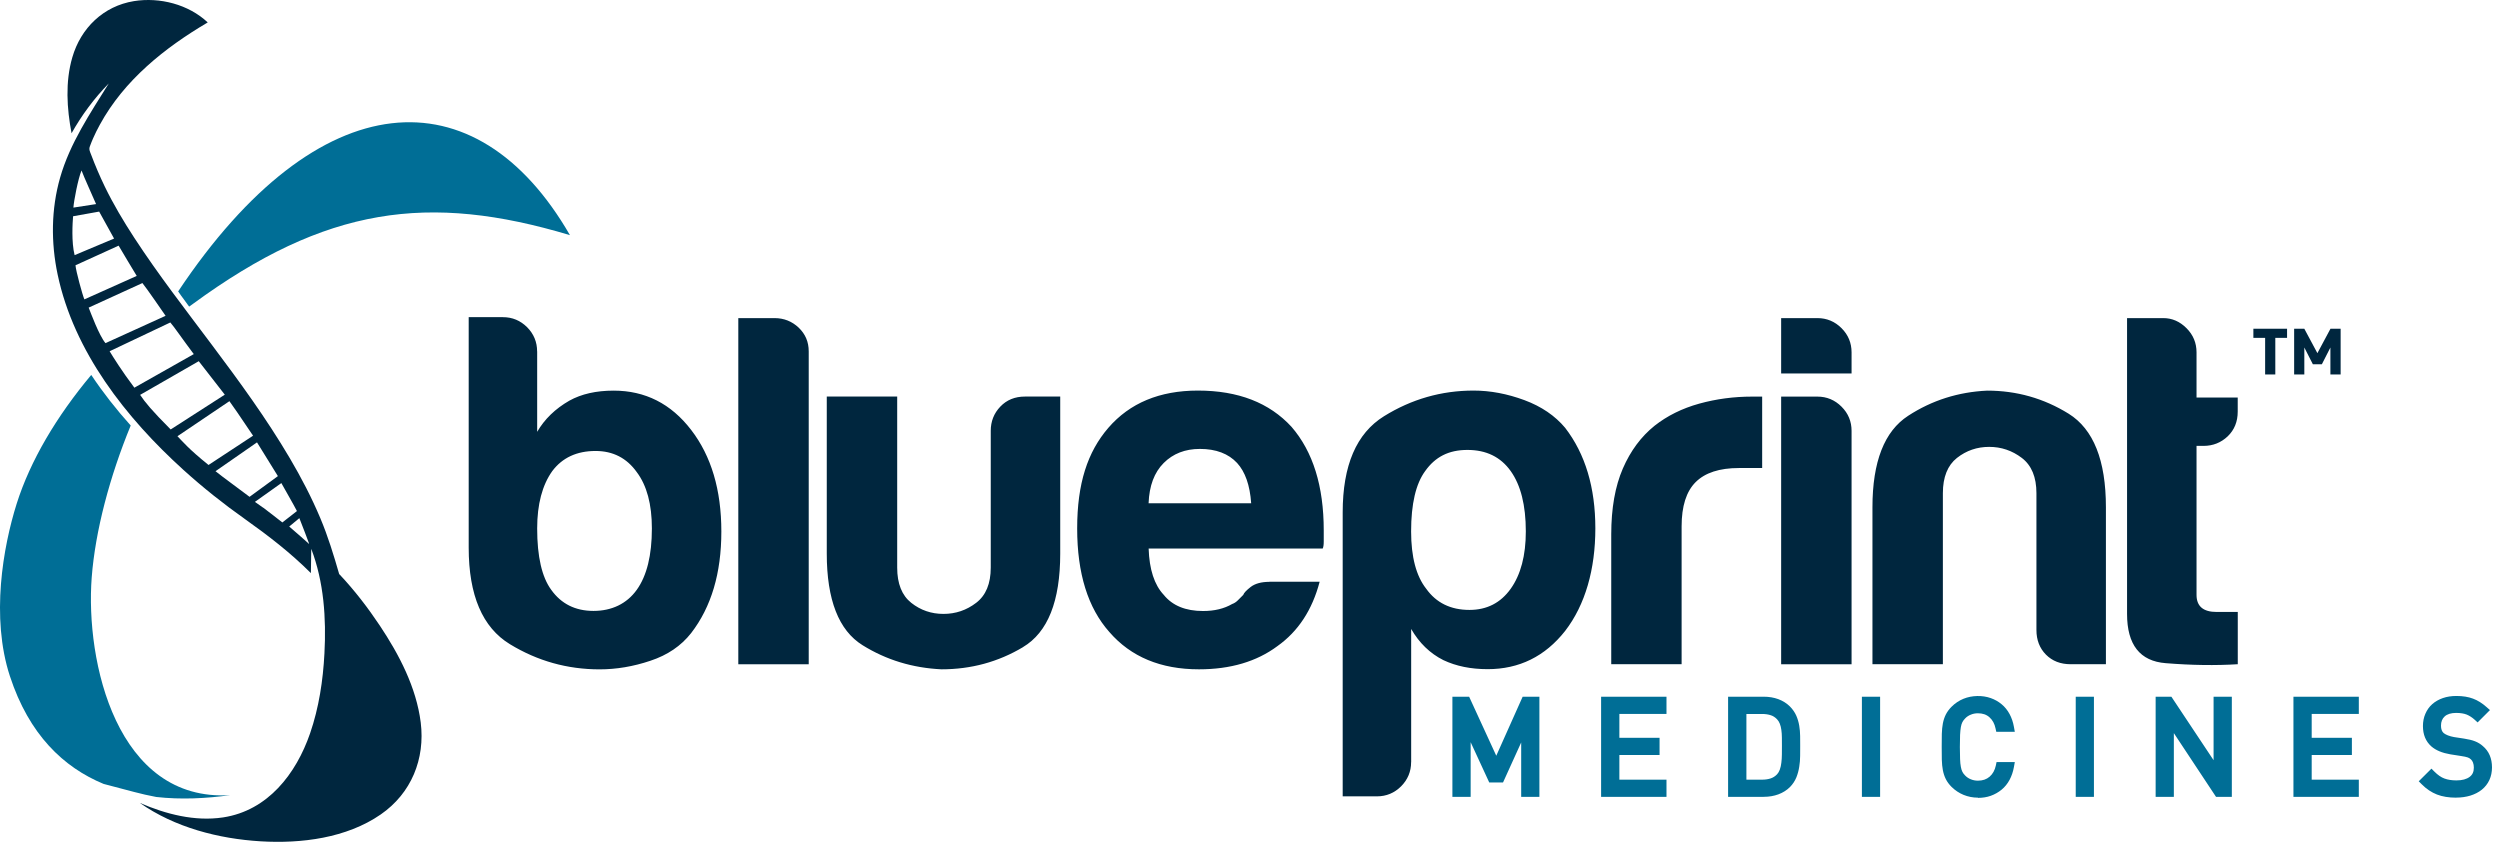
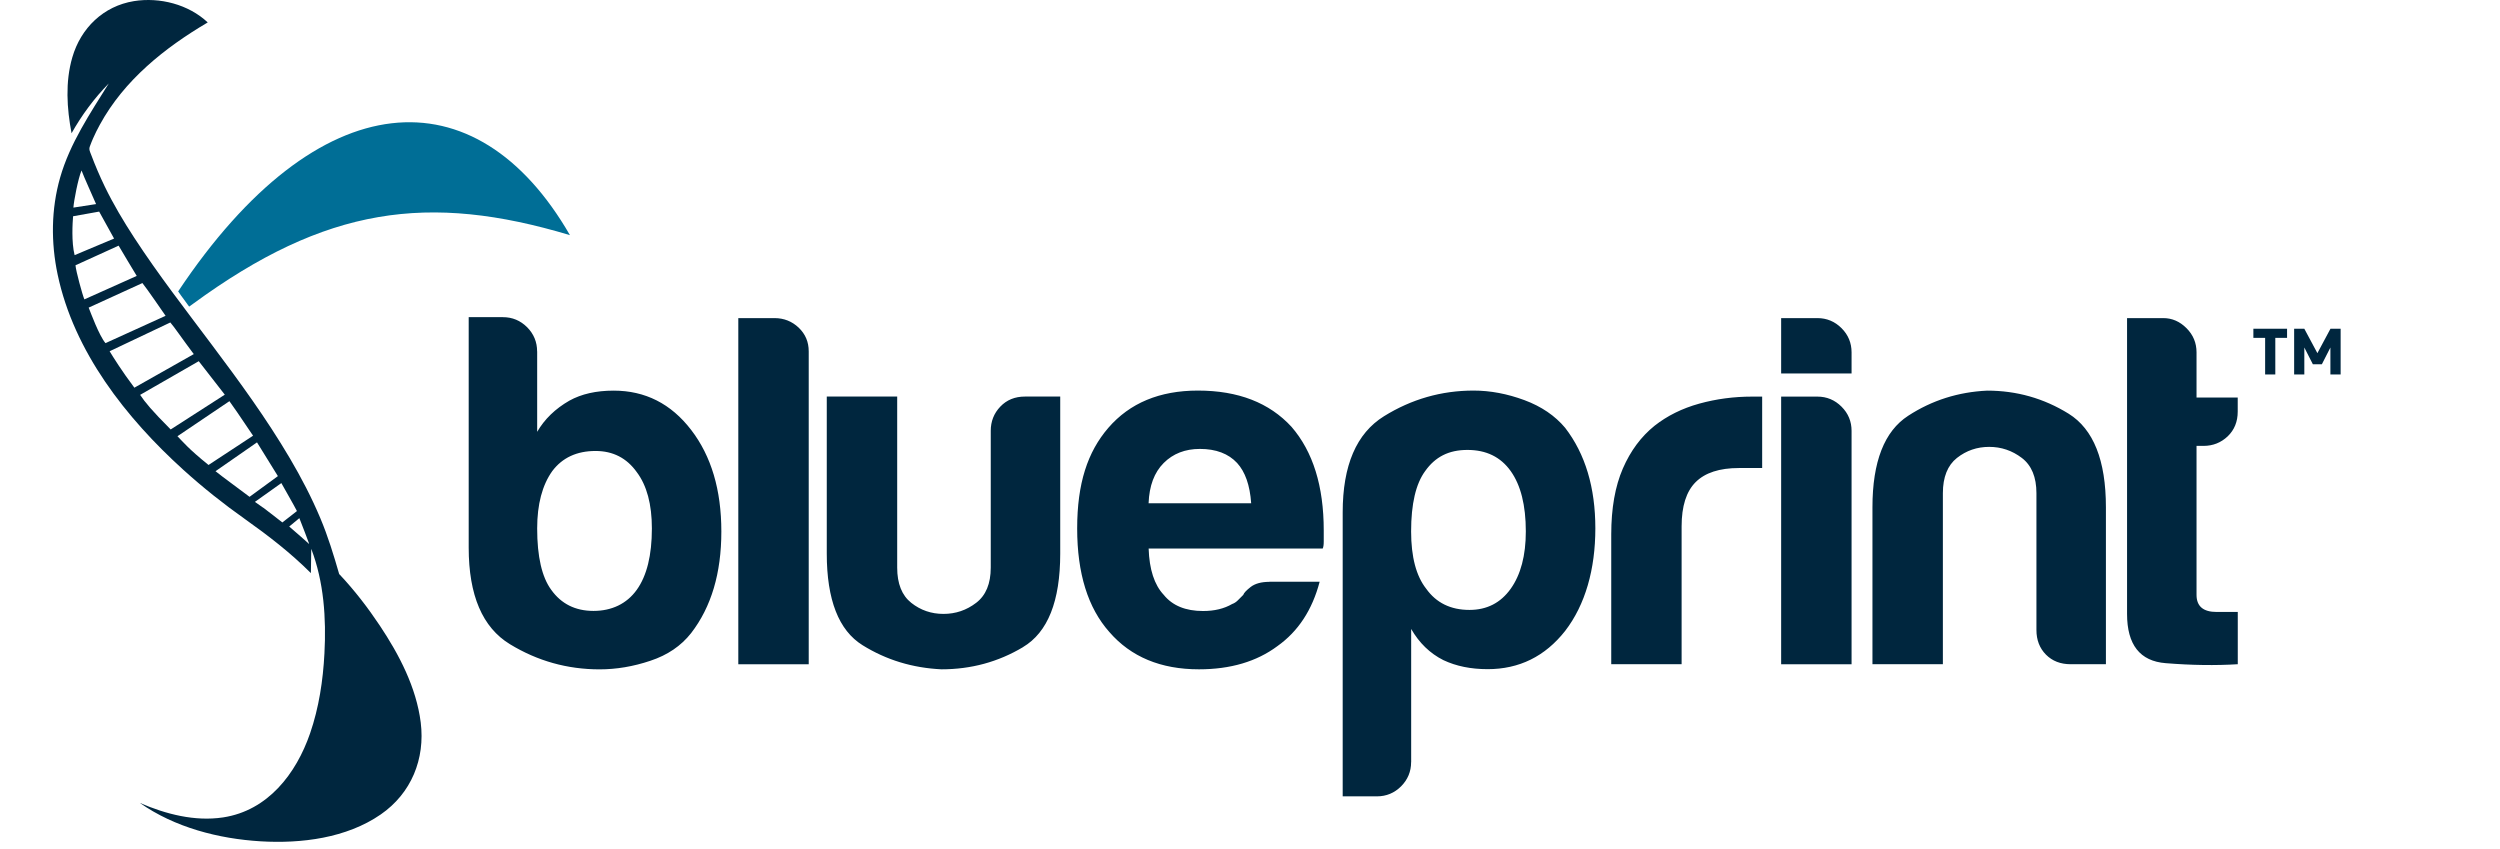
<svg xmlns="http://www.w3.org/2000/svg" width="274" height="93" viewBox="0 0 274 93" fill="none">
-   <path d="M58.874 38.511V47.327C59.685 45.936 60.858 44.797 62.405 43.911C63.734 43.175 65.35 42.813 67.259 42.813C70.71 42.813 73.545 44.245 75.748 47.115C77.956 49.984 79.06 53.694 79.06 58.254C79.06 62.815 77.962 66.519 75.748 69.388C74.643 70.792 73.16 71.798 71.285 72.419C69.404 73.052 67.546 73.362 65.712 73.362C62.181 73.362 58.908 72.442 55.895 70.608C52.876 68.773 51.369 65.242 51.369 60.02V34.761H55.124C56.148 34.761 57.034 35.129 57.77 35.86C58.5 36.596 58.868 37.482 58.868 38.517M112.117 70.93C109.397 72.552 106.424 73.357 103.186 73.357C100.023 73.207 97.136 72.333 94.531 70.711C91.925 69.09 90.614 65.742 90.614 60.67V43.468H98.332V62.217C98.332 63.977 98.85 65.265 99.873 66.076C100.897 66.887 102.076 67.289 103.404 67.289C104.733 67.289 105.929 66.887 106.987 66.076M80.924 34.865H84.892C85.915 34.865 86.801 35.216 87.537 35.912C88.273 36.619 88.636 37.476 88.636 38.511V72.805H80.918V34.865H80.924ZM71.446 57.915C71.446 55.27 70.894 53.211 69.789 51.744C68.691 50.203 67.184 49.427 65.275 49.427C63.216 49.427 61.634 50.163 60.53 51.629C59.432 53.17 58.874 55.27 58.874 57.915C58.874 61.004 59.392 63.252 60.415 64.644C61.514 66.185 63.061 66.956 65.045 66.956C67.029 66.956 68.685 66.185 69.789 64.644C70.894 63.103 71.446 60.86 71.446 57.915ZM58.874 38.511V47.327C59.685 45.936 60.858 44.797 62.405 43.911C63.734 43.175 65.35 42.813 67.259 42.813C70.71 42.813 73.545 44.245 75.748 47.115C77.956 49.984 79.06 53.694 79.06 58.254C79.06 62.815 77.962 66.519 75.748 69.388C74.643 70.792 73.16 71.798 71.285 72.419C69.404 73.052 67.546 73.362 65.712 73.362C62.181 73.362 58.908 72.442 55.895 70.608C52.876 68.773 51.369 65.242 51.369 60.02V34.761H55.124C56.148 34.761 57.034 35.129 57.77 35.86C58.5 36.596 58.868 37.482 58.868 38.517M245.254 72.799C242.827 72.948 240.199 72.914 237.37 72.684C234.534 72.465 233.125 70.659 233.125 67.284V34.865H237.099C238.06 34.865 238.905 35.233 239.641 35.969C240.378 36.705 240.74 37.591 240.74 38.615V43.572H245.254V45.113C245.254 46.218 244.886 47.12 244.156 47.822C243.42 48.518 242.534 48.869 241.51 48.869H240.74V65.196C240.74 66.45 241.476 67.071 242.942 67.071H245.26V72.805L245.254 72.799ZM230.808 72.799H226.949C225.839 72.799 224.942 72.454 224.24 71.752C223.544 71.045 223.193 70.153 223.193 69.049V54.05C223.193 52.291 222.658 51.002 221.595 50.191C220.531 49.381 219.334 48.978 218.012 48.978C216.689 48.978 215.51 49.381 214.48 50.191C213.457 51.002 212.939 52.291 212.939 54.05V72.799H205.221V55.597C205.221 50.6 206.527 47.258 209.138 45.568C211.743 43.871 214.63 42.962 217.793 42.813C221.031 42.813 224.004 43.658 226.724 45.343C229.445 47.04 230.808 50.45 230.808 55.603V72.805V72.799ZM195.22 43.468H199.188C200.212 43.468 201.098 43.837 201.834 44.573C202.57 45.309 202.932 46.194 202.932 47.218V72.805H195.214V43.474L195.22 43.468ZM195.22 34.865H199.188C200.212 34.865 201.098 35.233 201.834 35.969C202.57 36.705 202.932 37.591 202.932 38.62V40.932H195.214V34.865H195.22ZM176.592 72.799V58.571C176.592 55.712 177.018 53.303 177.863 51.353C178.709 49.404 179.871 47.845 181.337 46.666C182.729 45.568 184.368 44.757 186.237 44.239C188.112 43.721 190.038 43.468 192.023 43.468H193.133V51.296H190.591C188.451 51.296 186.875 51.813 185.846 52.837C184.816 53.861 184.305 55.482 184.305 57.691V72.793H176.587L176.592 72.799ZM154.658 83.536C154.658 84.56 154.29 85.445 153.559 86.182C152.829 86.912 151.938 87.28 150.914 87.28H147.159V56.15C147.159 51.002 148.665 47.494 151.685 45.619C154.698 43.75 157.97 42.807 161.502 42.807C163.336 42.807 165.194 43.158 167.074 43.854C168.949 44.55 170.433 45.568 171.537 46.885C173.751 49.754 174.85 53.435 174.85 57.909C174.85 62.384 173.751 66.283 171.537 69.153C169.335 71.948 166.499 73.34 163.049 73.34C161.203 73.34 159.598 73.012 158.195 72.35C156.728 71.614 155.549 70.47 154.664 68.934V83.53L154.658 83.536ZM167.23 58.243C167.23 55.373 166.672 53.17 165.573 51.629C164.469 50.082 162.893 49.312 160.829 49.312C158.764 49.312 157.298 50.082 156.199 51.629C155.175 53.021 154.658 55.229 154.658 58.243C154.658 61.038 155.216 63.137 156.314 64.529C157.413 66.07 158.994 66.847 161.053 66.847C162.962 66.847 164.469 66.076 165.573 64.529C166.672 62.988 167.23 60.888 167.23 58.243ZM139.119 63.758H144.634C143.823 66.847 142.282 69.199 140.004 70.815C137.727 72.511 134.857 73.357 131.406 73.357C127.22 73.357 123.947 71.994 121.589 69.273C119.237 66.628 118.058 62.849 118.058 57.915C118.058 52.981 119.197 49.53 121.474 46.89C123.826 44.17 127.099 42.807 131.291 42.807C135.708 42.807 139.119 44.136 141.551 46.781C143.903 49.501 145.082 53.28 145.082 58.139V59.353C145.082 59.721 145.042 59.974 144.967 60.123H125.891C125.966 62.401 126.512 64.097 127.547 65.196C128.496 66.375 129.94 66.967 131.849 66.967C133.103 66.967 134.161 66.714 135.047 66.197C135.265 66.122 135.472 65.99 135.651 65.811C135.84 65.622 136.036 65.426 136.26 65.202C136.329 64.983 136.611 64.696 137.077 64.328C137.56 63.959 138.244 63.77 139.119 63.77M125.885 55.155H137.129C136.991 53.17 136.467 51.704 135.587 50.744C134.638 49.72 133.27 49.202 131.51 49.202C129.888 49.202 128.565 49.72 127.542 50.744C126.506 51.779 125.96 53.245 125.885 55.155ZM116.201 43.468V60.67C116.201 65.892 114.838 69.308 112.117 70.924C109.397 72.546 106.424 73.351 103.186 73.351C100.023 73.201 97.136 72.327 94.531 70.706C91.925 69.084 90.614 65.737 90.614 60.664V43.463H98.332V62.211C98.332 63.971 98.85 65.259 99.873 66.07C100.897 66.881 102.076 67.284 103.404 67.284C104.733 67.284 105.929 66.881 106.987 66.07C108.051 65.259 108.586 63.971 108.586 62.211V47.212C108.586 46.189 108.931 45.303 109.633 44.567C110.334 43.831 111.232 43.463 112.342 43.463H116.201V43.468ZM80.924 34.865H84.892C85.915 34.865 86.801 35.216 87.537 35.912C88.273 36.619 88.636 37.476 88.636 38.511V72.805H80.918V34.865H80.924ZM71.446 57.915C71.446 55.27 70.894 53.211 69.789 51.744C68.691 50.203 67.184 49.427 65.275 49.427C63.216 49.427 61.634 50.163 60.53 51.629C59.432 53.17 58.874 55.27 58.874 57.915C58.874 61.004 59.392 63.252 60.415 64.644C61.514 66.185 63.061 66.956 65.045 66.956C67.029 66.956 68.685 66.185 69.789 64.644C70.894 63.103 71.446 60.86 71.446 57.915Z" fill="#00263E" />
-   <path d="M269.189 87.424C268.384 87.424 267.677 87.309 267.09 87.079C266.498 86.849 265.934 86.475 265.422 85.957L265.094 85.629L266.486 84.243L266.814 84.571C267.182 84.939 267.544 85.192 267.907 85.325C268.275 85.463 268.717 85.532 269.224 85.532C269.85 85.532 270.339 85.4 270.679 85.141C270.989 84.905 271.133 84.583 271.133 84.134C271.133 83.927 271.104 83.737 271.041 83.576C270.989 83.433 270.909 83.318 270.811 83.226C270.696 83.122 270.581 83.053 270.46 83.013C270.316 82.961 270.069 82.909 269.73 82.858L268.556 82.674C267.671 82.524 266.969 82.236 266.475 81.805C265.859 81.259 265.554 80.511 265.554 79.579C265.554 79.091 265.641 78.642 265.819 78.234C265.997 77.82 266.25 77.457 266.578 77.17C266.9 76.888 267.291 76.664 267.74 76.508C268.183 76.353 268.683 76.278 269.229 76.278C269.919 76.278 270.535 76.376 271.047 76.572C271.559 76.761 272.059 77.078 272.53 77.498L272.899 77.825L271.547 79.177L271.219 78.878C270.949 78.636 270.661 78.447 270.357 78.32C270.057 78.199 269.661 78.136 269.189 78.136C268.637 78.136 268.211 78.268 267.935 78.521C267.665 78.769 267.533 79.102 267.533 79.533C267.533 79.907 267.631 80.172 267.826 80.344C267.941 80.436 268.096 80.523 268.286 80.597C268.499 80.678 268.723 80.741 268.953 80.781L270.046 80.948C270.293 80.988 270.512 81.029 270.707 81.075C270.92 81.126 271.104 81.178 271.265 81.247C271.426 81.311 271.582 81.385 271.72 81.472C271.858 81.558 271.996 81.656 272.122 81.771C272.784 82.328 273.123 83.116 273.123 84.106C273.123 84.612 273.025 85.077 272.835 85.492C272.64 85.911 272.358 86.268 272.001 86.555C271.656 86.832 271.231 87.05 270.748 87.2C270.276 87.343 269.753 87.418 269.195 87.418M216.791 87.424C216.233 87.424 215.704 87.32 215.21 87.119C214.721 86.918 214.278 86.624 213.893 86.245C213.622 85.975 213.41 85.687 213.26 85.388C213.116 85.1 213.007 84.773 212.938 84.416C212.875 84.082 212.834 83.697 212.823 83.266C212.817 82.863 212.811 82.392 212.811 81.851C212.811 81.311 212.817 80.839 212.823 80.436C212.834 80.011 212.875 79.62 212.938 79.286C213.007 78.93 213.116 78.602 213.26 78.314C213.41 78.021 213.617 77.733 213.887 77.463C214.266 77.084 214.709 76.784 215.204 76.583C216.141 76.204 217.28 76.186 218.194 76.514C218.631 76.669 219.028 76.894 219.373 77.181C219.724 77.469 220.017 77.831 220.248 78.257C220.472 78.671 220.633 79.142 220.725 79.66L220.823 80.206H218.793L218.712 79.838C218.603 79.315 218.384 78.912 218.039 78.608C217.711 78.314 217.297 78.176 216.78 78.176C216.504 78.176 216.251 78.222 216.003 78.326C215.756 78.424 215.549 78.561 215.382 78.74C215.25 78.872 215.152 79.004 215.077 79.148C215.003 79.292 214.951 79.47 214.911 79.683C214.87 79.919 214.842 80.212 214.824 80.551C214.813 80.908 214.801 81.345 214.801 81.868C214.801 82.392 214.807 82.829 214.824 83.185C214.836 83.53 214.865 83.818 214.911 84.054C214.951 84.266 215.003 84.445 215.077 84.589C215.146 84.727 215.244 84.859 215.376 84.991C215.555 85.175 215.756 85.313 216.003 85.411C216.256 85.514 216.509 85.561 216.785 85.561C217.303 85.561 217.723 85.417 218.062 85.124C218.407 84.824 218.631 84.422 218.746 83.893L218.821 83.525H220.823L220.725 84.071C220.633 84.583 220.472 85.054 220.248 85.474C220.017 85.9 219.724 86.262 219.373 86.55C219.023 86.837 218.626 87.062 218.194 87.217C217.763 87.372 217.286 87.447 216.785 87.447M258.527 87.338H251.361V76.359H258.527V78.245H253.362V80.862H257.767V82.748H253.362V85.451H258.527V87.338ZM244.603 87.338H242.878L238.254 80.35V87.338H236.258V76.359H237.984L242.608 83.318V76.359H244.609V87.338H244.603ZM229.495 87.338H227.5V76.359H229.495V87.338ZM206.06 87.338H204.064V76.359H206.06V87.338ZM193.31 87.338H189.399V76.359H193.31C193.89 76.359 194.425 76.451 194.908 76.629C195.397 76.813 195.823 77.078 196.174 77.428C196.478 77.733 196.714 78.078 196.875 78.441C197.025 78.786 197.134 79.154 197.197 79.539C197.261 79.907 197.289 80.287 197.295 80.666C197.295 81.029 197.301 81.391 197.301 81.736C197.301 82.081 197.301 82.455 197.295 82.84C197.295 83.243 197.261 83.645 197.197 84.037C197.134 84.445 197.03 84.836 196.881 85.204C196.72 85.595 196.484 85.952 196.179 86.262C195.834 86.607 195.403 86.877 194.908 87.062C194.425 87.24 193.885 87.332 193.31 87.332M182.647 87.338H175.481V76.359H182.647V78.245H177.483V80.862H181.888V82.748H177.483V85.451H182.647V87.338ZM168.724 87.338H166.722V81.374L164.733 85.756H163.22L161.184 81.345V87.338H159.183V76.359H161.017L163.991 82.829L166.883 76.359H168.718V87.338H168.724ZM191.4 85.451H193.126C193.471 85.451 193.787 85.405 194.069 85.313C194.327 85.227 194.558 85.083 194.77 84.859C194.891 84.732 194.989 84.56 195.064 84.359C195.15 84.123 195.207 83.864 195.236 83.594C195.271 83.306 195.294 83.007 195.294 82.691C195.294 82.363 195.299 82.047 195.299 81.736C195.299 81.425 195.299 81.121 195.294 80.816C195.294 80.528 195.271 80.252 195.236 79.999C195.207 79.758 195.15 79.533 195.069 79.321C194.995 79.131 194.897 78.976 194.77 78.838C194.563 78.619 194.333 78.469 194.074 78.389C193.793 78.297 193.476 78.251 193.131 78.251H191.406V85.457L191.4 85.451Z" fill="#006E96" />
+   <path d="M58.874 38.511V47.327C59.685 45.936 60.858 44.797 62.405 43.911C63.734 43.175 65.35 42.813 67.259 42.813C70.71 42.813 73.545 44.245 75.748 47.115C77.956 49.984 79.06 53.694 79.06 58.254C79.06 62.815 77.962 66.519 75.748 69.388C74.643 70.792 73.16 71.798 71.285 72.419C69.404 73.052 67.546 73.362 65.712 73.362C62.181 73.362 58.908 72.442 55.895 70.608C52.876 68.773 51.369 65.242 51.369 60.02V34.761H55.124C56.148 34.761 57.034 35.129 57.77 35.86C58.5 36.596 58.868 37.482 58.868 38.517M112.117 70.93C109.397 72.552 106.424 73.357 103.186 73.357C100.023 73.207 97.136 72.333 94.531 70.711C91.925 69.09 90.614 65.742 90.614 60.67V43.468H98.332V62.217C98.332 63.977 98.85 65.265 99.873 66.076C100.897 66.887 102.076 67.289 103.404 67.289C104.733 67.289 105.929 66.887 106.987 66.076M80.924 34.865H84.892C85.915 34.865 86.801 35.216 87.537 35.912C88.273 36.619 88.636 37.476 88.636 38.511V72.805H80.918V34.865H80.924ZM71.446 57.915C71.446 55.27 70.894 53.211 69.789 51.744C68.691 50.203 67.184 49.427 65.275 49.427C63.216 49.427 61.634 50.163 60.53 51.629C59.432 53.17 58.874 55.27 58.874 57.915C58.874 61.004 59.392 63.252 60.415 64.644C61.514 66.185 63.061 66.956 65.045 66.956C67.029 66.956 68.685 66.185 69.789 64.644C70.894 63.103 71.446 60.86 71.446 57.915ZM58.874 38.511V47.327C59.685 45.936 60.858 44.797 62.405 43.911C63.734 43.175 65.35 42.813 67.259 42.813C70.71 42.813 73.545 44.245 75.748 47.115C77.956 49.984 79.06 53.694 79.06 58.254C79.06 62.815 77.962 66.519 75.748 69.388C74.643 70.792 73.16 71.798 71.285 72.419C69.404 73.052 67.546 73.362 65.712 73.362C62.181 73.362 58.908 72.442 55.895 70.608C52.876 68.773 51.369 65.242 51.369 60.02V34.761H55.124C56.148 34.761 57.034 35.129 57.77 35.86C58.5 36.596 58.868 37.482 58.868 38.517M245.254 72.799C242.827 72.948 240.199 72.914 237.37 72.684C234.534 72.465 233.125 70.659 233.125 67.284V34.865H237.099C238.06 34.865 238.905 35.233 239.641 35.969C240.378 36.705 240.74 37.591 240.74 38.615V43.572H245.254V45.113C245.254 46.218 244.886 47.12 244.156 47.822C243.42 48.518 242.534 48.869 241.51 48.869H240.74V65.196C240.74 66.45 241.476 67.071 242.942 67.071H245.26V72.805L245.254 72.799ZM230.808 72.799H226.949C225.839 72.799 224.942 72.454 224.24 71.752C223.544 71.045 223.193 70.153 223.193 69.049V54.05C223.193 52.291 222.658 51.002 221.595 50.191C220.531 49.381 219.334 48.978 218.012 48.978C216.689 48.978 215.51 49.381 214.48 50.191C213.457 51.002 212.939 52.291 212.939 54.05V72.799H205.221V55.597C205.221 50.6 206.527 47.258 209.138 45.568C211.743 43.871 214.63 42.962 217.793 42.813C221.031 42.813 224.004 43.658 226.724 45.343C229.445 47.04 230.808 50.45 230.808 55.603V72.805V72.799ZM195.22 43.468H199.188C200.212 43.468 201.098 43.837 201.834 44.573C202.57 45.309 202.932 46.194 202.932 47.218V72.805H195.214V43.474L195.22 43.468ZM195.22 34.865H199.188C200.212 34.865 201.098 35.233 201.834 35.969C202.57 36.705 202.932 37.591 202.932 38.62V40.932H195.214V34.865H195.22ZM176.592 72.799V58.571C176.592 55.712 177.018 53.303 177.863 51.353C178.709 49.404 179.871 47.845 181.337 46.666C182.729 45.568 184.368 44.757 186.237 44.239C188.112 43.721 190.038 43.468 192.023 43.468H193.133V51.296H190.591C188.451 51.296 186.875 51.813 185.846 52.837C184.816 53.861 184.305 55.482 184.305 57.691V72.793H176.587L176.592 72.799ZM154.658 83.536C154.658 84.56 154.29 85.445 153.559 86.182C152.829 86.912 151.938 87.28 150.914 87.28H147.159V56.15C147.159 51.002 148.665 47.494 151.685 45.619C154.698 43.75 157.97 42.807 161.502 42.807C163.336 42.807 165.194 43.158 167.074 43.854C168.949 44.55 170.433 45.568 171.537 46.885C173.751 49.754 174.85 53.435 174.85 57.909C174.85 62.384 173.751 66.283 171.537 69.153C169.335 71.948 166.499 73.34 163.049 73.34C161.203 73.34 159.598 73.012 158.195 72.35C156.728 71.614 155.549 70.47 154.664 68.934V83.53L154.658 83.536ZM167.23 58.243C167.23 55.373 166.672 53.17 165.573 51.629C164.469 50.082 162.893 49.312 160.829 49.312C158.764 49.312 157.298 50.082 156.199 51.629C155.175 53.021 154.658 55.229 154.658 58.243C154.658 61.038 155.216 63.137 156.314 64.529C157.413 66.07 158.994 66.847 161.053 66.847C162.962 66.847 164.469 66.076 165.573 64.529C166.672 62.988 167.23 60.888 167.23 58.243ZM139.119 63.758H144.634C143.823 66.847 142.282 69.199 140.004 70.815C137.727 72.511 134.857 73.357 131.406 73.357C127.22 73.357 123.947 71.994 121.589 69.273C119.237 66.628 118.058 62.849 118.058 57.915C118.058 52.981 119.197 49.53 121.474 46.89C123.826 44.17 127.099 42.807 131.291 42.807C135.708 42.807 139.119 44.136 141.551 46.781C143.903 49.501 145.082 53.28 145.082 58.139V59.353C145.082 59.721 145.042 59.974 144.967 60.123H125.891C125.966 62.401 126.512 64.097 127.547 65.196C128.496 66.375 129.94 66.967 131.849 66.967C133.103 66.967 134.161 66.714 135.047 66.197C135.265 66.122 135.472 65.99 135.651 65.811C135.84 65.622 136.036 65.426 136.26 65.202C136.329 64.983 136.611 64.696 137.077 64.328C137.56 63.959 138.244 63.77 139.119 63.77M125.885 55.155H137.129C136.991 53.17 136.467 51.704 135.587 50.744C134.638 49.72 133.27 49.202 131.51 49.202C129.888 49.202 128.565 49.72 127.542 50.744C126.506 51.779 125.96 53.245 125.885 55.155ZM116.201 43.468V60.67C116.201 65.892 114.838 69.308 112.117 70.924C109.397 72.546 106.424 73.351 103.186 73.351C100.023 73.201 97.136 72.327 94.531 70.706C91.925 69.084 90.614 65.737 90.614 60.664V43.463H98.332V62.211C98.332 63.971 98.85 65.259 99.873 66.07C100.897 66.881 102.076 67.284 103.404 67.284C104.733 67.284 105.929 66.881 106.987 66.07C108.051 65.259 108.586 63.971 108.586 62.211V47.212C108.586 46.189 108.931 45.303 109.633 44.567C110.334 43.831 111.232 43.463 112.342 43.463H116.201V43.468ZM80.924 34.865H84.892C88.273 36.619 88.636 37.476 88.636 38.511V72.805H80.918V34.865H80.924ZM71.446 57.915C71.446 55.27 70.894 53.211 69.789 51.744C68.691 50.203 67.184 49.427 65.275 49.427C63.216 49.427 61.634 50.163 60.53 51.629C59.432 53.17 58.874 55.27 58.874 57.915C58.874 61.004 59.392 63.252 60.415 64.644C61.514 66.185 63.061 66.956 65.045 66.956C67.029 66.956 68.685 66.185 69.789 64.644C70.894 63.103 71.446 60.86 71.446 57.915Z" fill="#00263E" />
  <path fill-rule="evenodd" clip-rule="evenodd" d="M19.522 31.943C34.934 8.83 52.193 7.961 62.465 25.772C46.966 21.125 35.722 22.632 21.138 33.312L20.729 33.605C20.315 33.002 19.936 32.553 19.527 31.938" fill="#006E96" />
-   <path fill-rule="evenodd" clip-rule="evenodd" d="M1.086 74.11C-1.025 67.652 0.338 59.945 1.822 55.224C3.312 50.496 6.199 45.637 10 41.093C11.294 43.032 12.749 44.883 14.325 46.637C12.024 52.233 10.443 58.191 10.052 63.281C9.345 72.494 12.789 87.924 25.229 87.148C22.612 87.516 19.84 87.654 17.126 87.349C16.292 87.194 15.475 87.004 14.693 86.797L11.352 85.917C6.964 84.1 3.185 80.523 1.086 74.105" fill="#006E96" />
  <path fill-rule="evenodd" clip-rule="evenodd" d="M37.179 62.925C37.203 62.953 37.231 62.982 37.26 63.005C38.87 64.719 40.32 66.605 41.625 68.561C43.747 71.741 45.628 75.341 46.111 79.177C46.611 83.18 45.081 86.947 41.729 89.264C37.973 91.858 33.033 92.474 28.576 92.209C23.964 91.933 19.139 90.685 15.325 87.999C18.172 89.23 21.347 90.058 24.458 89.587C29.358 88.839 32.458 84.807 33.988 80.368C34.954 77.561 35.403 74.582 35.558 71.626C35.765 67.767 35.5 63.787 34.114 60.153C34.097 61.038 34.086 61.93 34.074 62.815C31.854 60.595 29.41 58.709 26.856 56.897C24.498 55.23 22.233 53.429 20.087 51.486C13.813 45.798 8.108 38.557 6.319 30.098C5.577 26.589 5.6 22.92 6.59 19.464C7.659 15.714 9.885 12.419 11.921 9.146C10.334 10.757 8.948 12.637 7.843 14.604C7.326 11.884 7.142 8.985 7.924 6.294C8.856 3.067 11.34 0.664 14.681 0.123C17.505 -0.331 20.663 0.479 22.767 2.458C18.046 5.241 13.606 8.784 10.943 13.667C10.673 14.161 10.414 14.673 10.19 15.191C10.063 15.473 9.96 15.754 9.85 16.042C9.718 16.387 9.862 16.611 9.989 16.956C10.437 18.141 10.932 19.308 11.484 20.447C12.427 22.391 13.537 24.249 14.716 26.06C17.35 30.098 20.312 33.91 23.199 37.764C26.224 41.795 29.209 45.878 31.768 50.226C33.016 52.343 34.154 54.528 35.109 56.794C35.949 58.789 36.576 60.843 37.174 62.919M8.936 18.682C8.562 19.561 8.091 22.029 8.045 22.753L10.529 22.368C10.247 21.701 9.172 19.343 8.936 18.682ZM8.01 23.697C7.953 24.433 7.815 26.509 8.177 27.964L12.502 26.146C12.502 26.146 11.191 23.76 10.868 23.191L8.01 23.702M8.275 29.079C8.321 29.712 9.034 32.317 9.247 32.812L14.986 30.241C14.687 29.77 13.29 27.406 13.002 26.923L8.275 29.074M9.718 33.715C9.948 34.29 10.851 36.752 11.559 37.608L18.149 34.612C17.77 34.066 16.062 31.576 15.607 31.023L9.718 33.715ZM12.013 38.494C12.358 39.069 13.376 40.702 14.727 42.491L21.238 38.81C19.932 37.074 19.087 35.814 18.667 35.342L12.019 38.494M15.36 43.279C15.883 44.073 16.654 45.01 18.707 47.069L24.637 43.256L21.784 39.587L15.366 43.273M19.449 47.811C20.018 48.386 20.628 49.168 22.854 50.962L27.736 47.753C26.109 45.326 25.562 44.55 25.143 43.969L19.449 47.811ZM23.624 51.647C24.182 52.118 26.793 54.016 27.351 54.453L30.457 52.182C30.123 51.641 28.507 49.019 28.168 48.484L23.624 51.641M28.858 55.644C29.134 55.834 30.669 57.059 30.945 57.26L32.544 56.012C32.245 55.414 31.158 53.533 30.836 52.946L27.938 55.005C28.242 55.23 28.553 55.442 28.852 55.65M33.867 59.612L33.873 59.572C33.873 59.572 33.062 57.38 32.809 56.788L31.699 57.708C32.285 58.191 33.867 59.612 33.867 59.612Z" fill="#00263E" />
  <path d="M249.374 37.027V41.041H248.258V37.027H246.97V36.032H250.662V37.027H249.374ZM255.412 41.041V38.086L254.475 39.926H253.491L252.554 38.086V41.041H251.438V36.032H252.554L253.986 38.707L255.418 36.032H256.534V41.041H255.418H255.412Z" fill="#00263E" />
</svg>